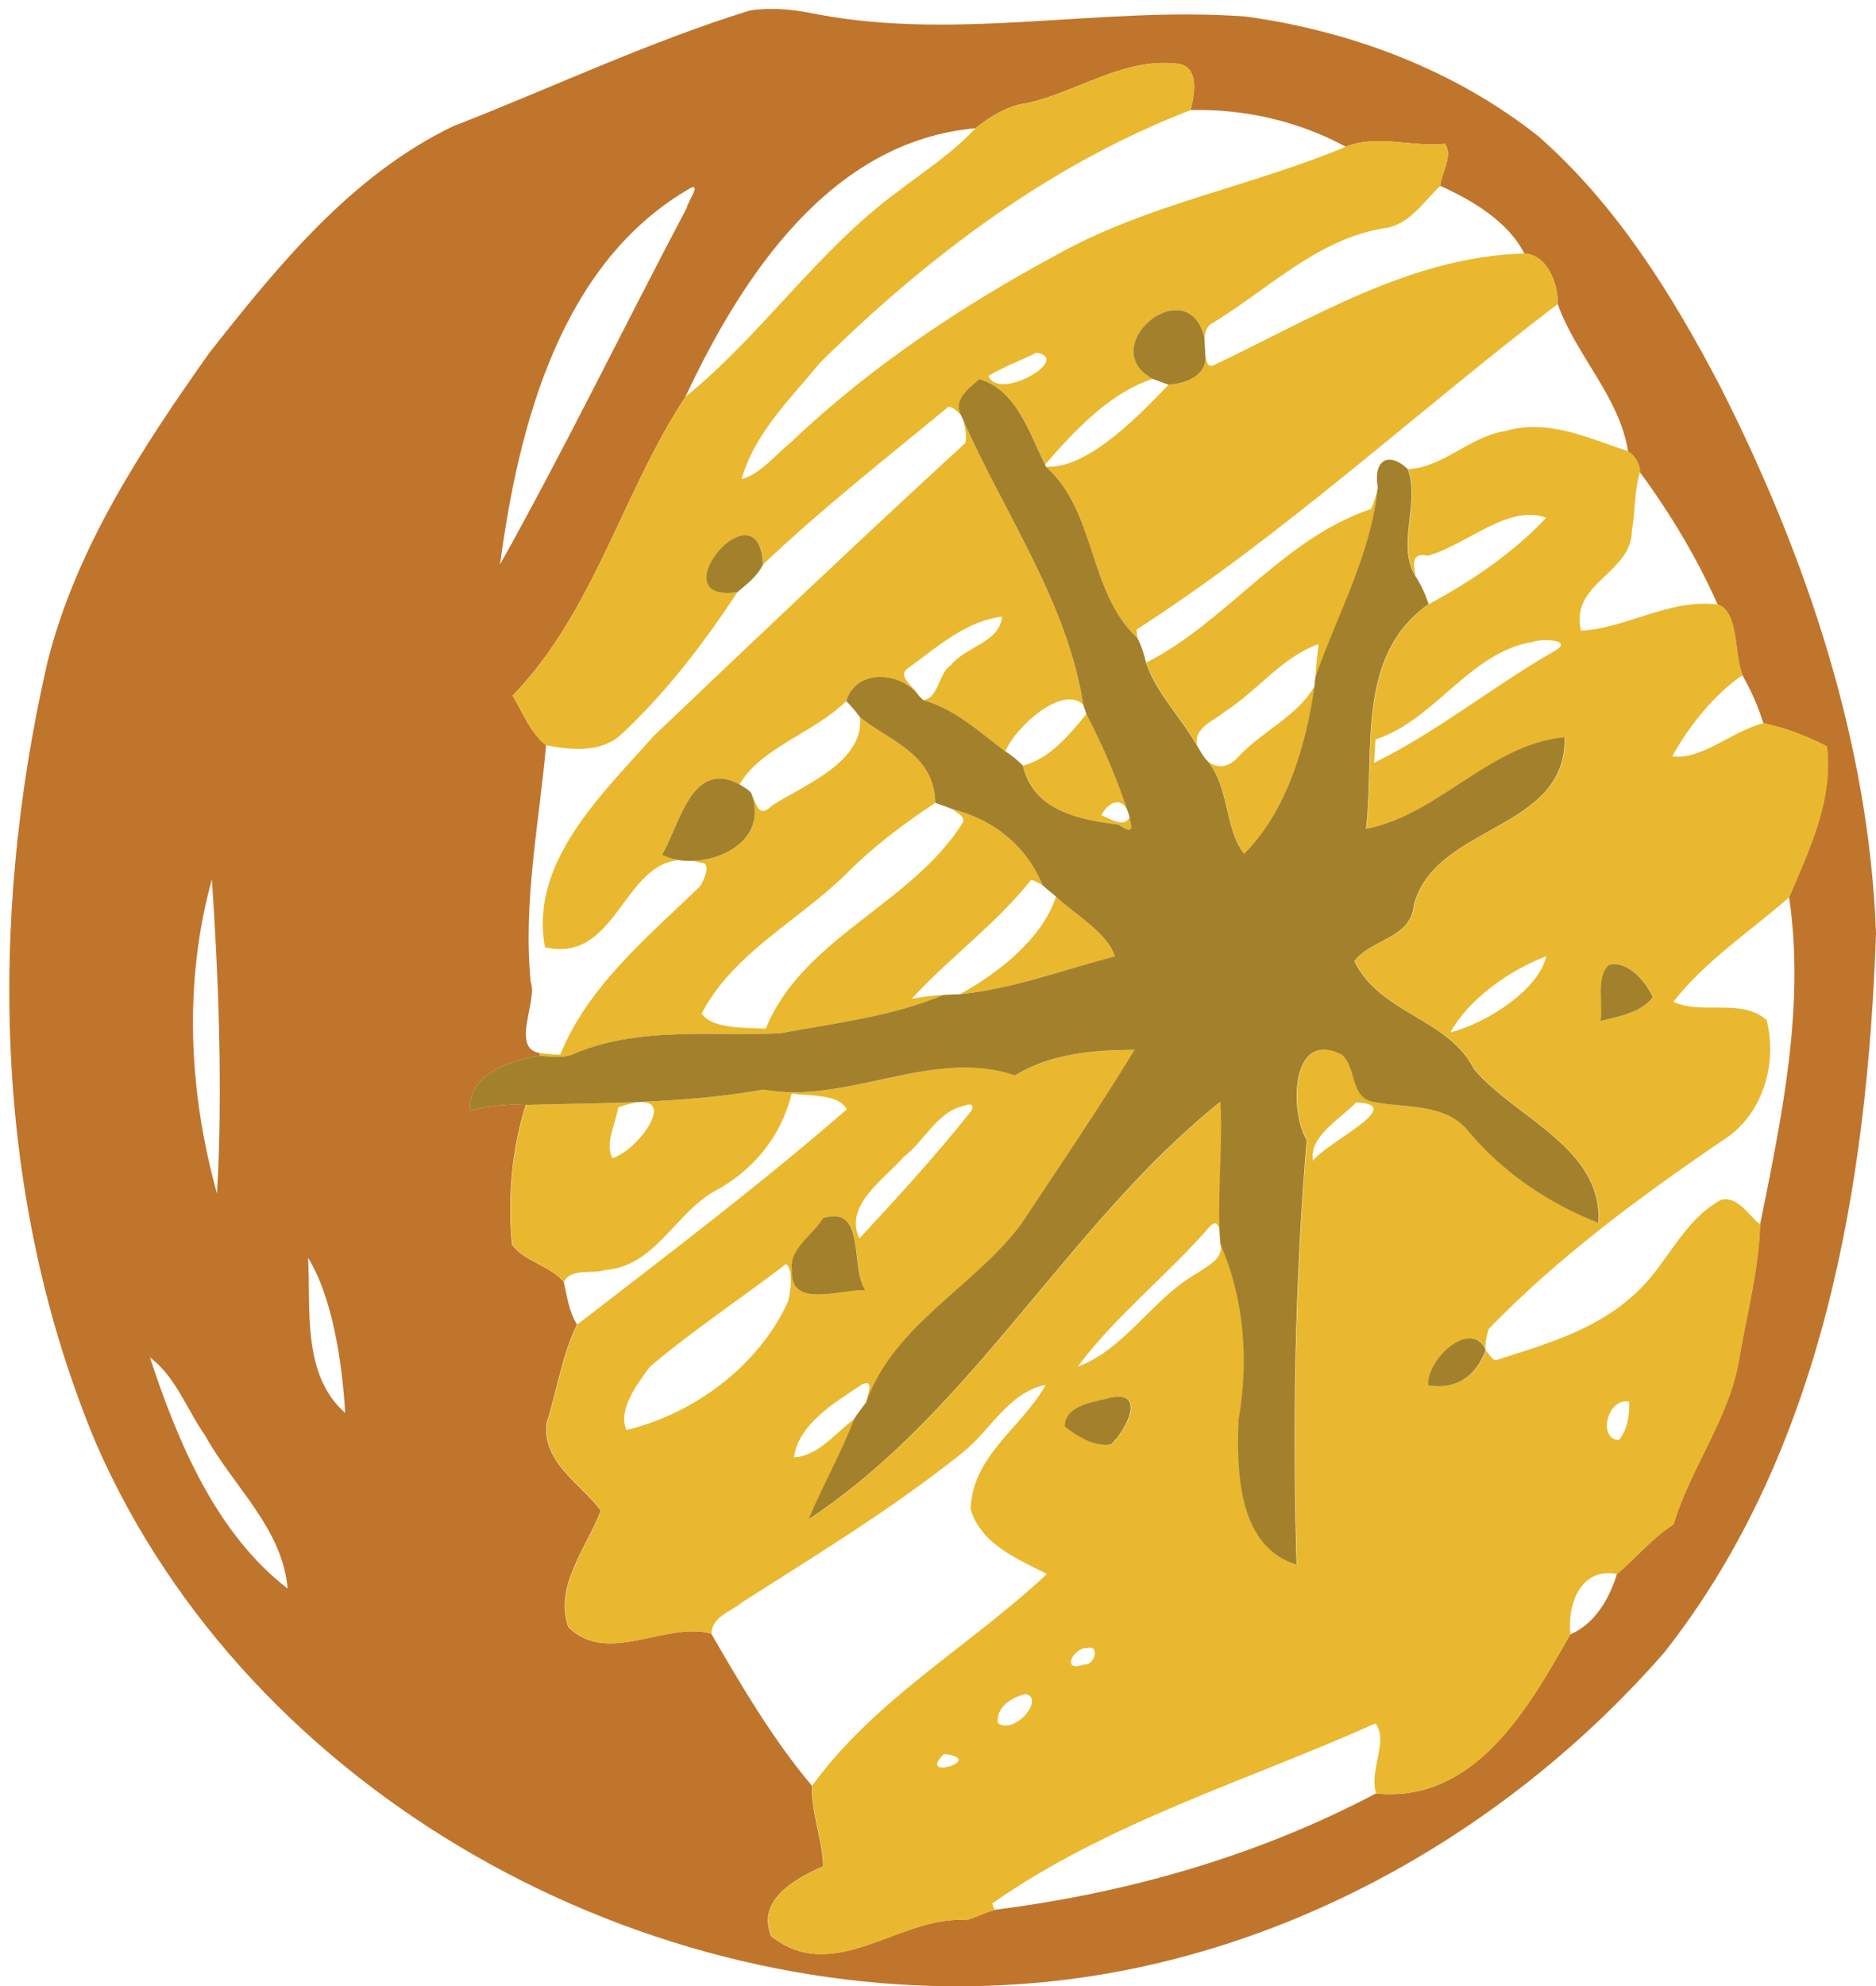
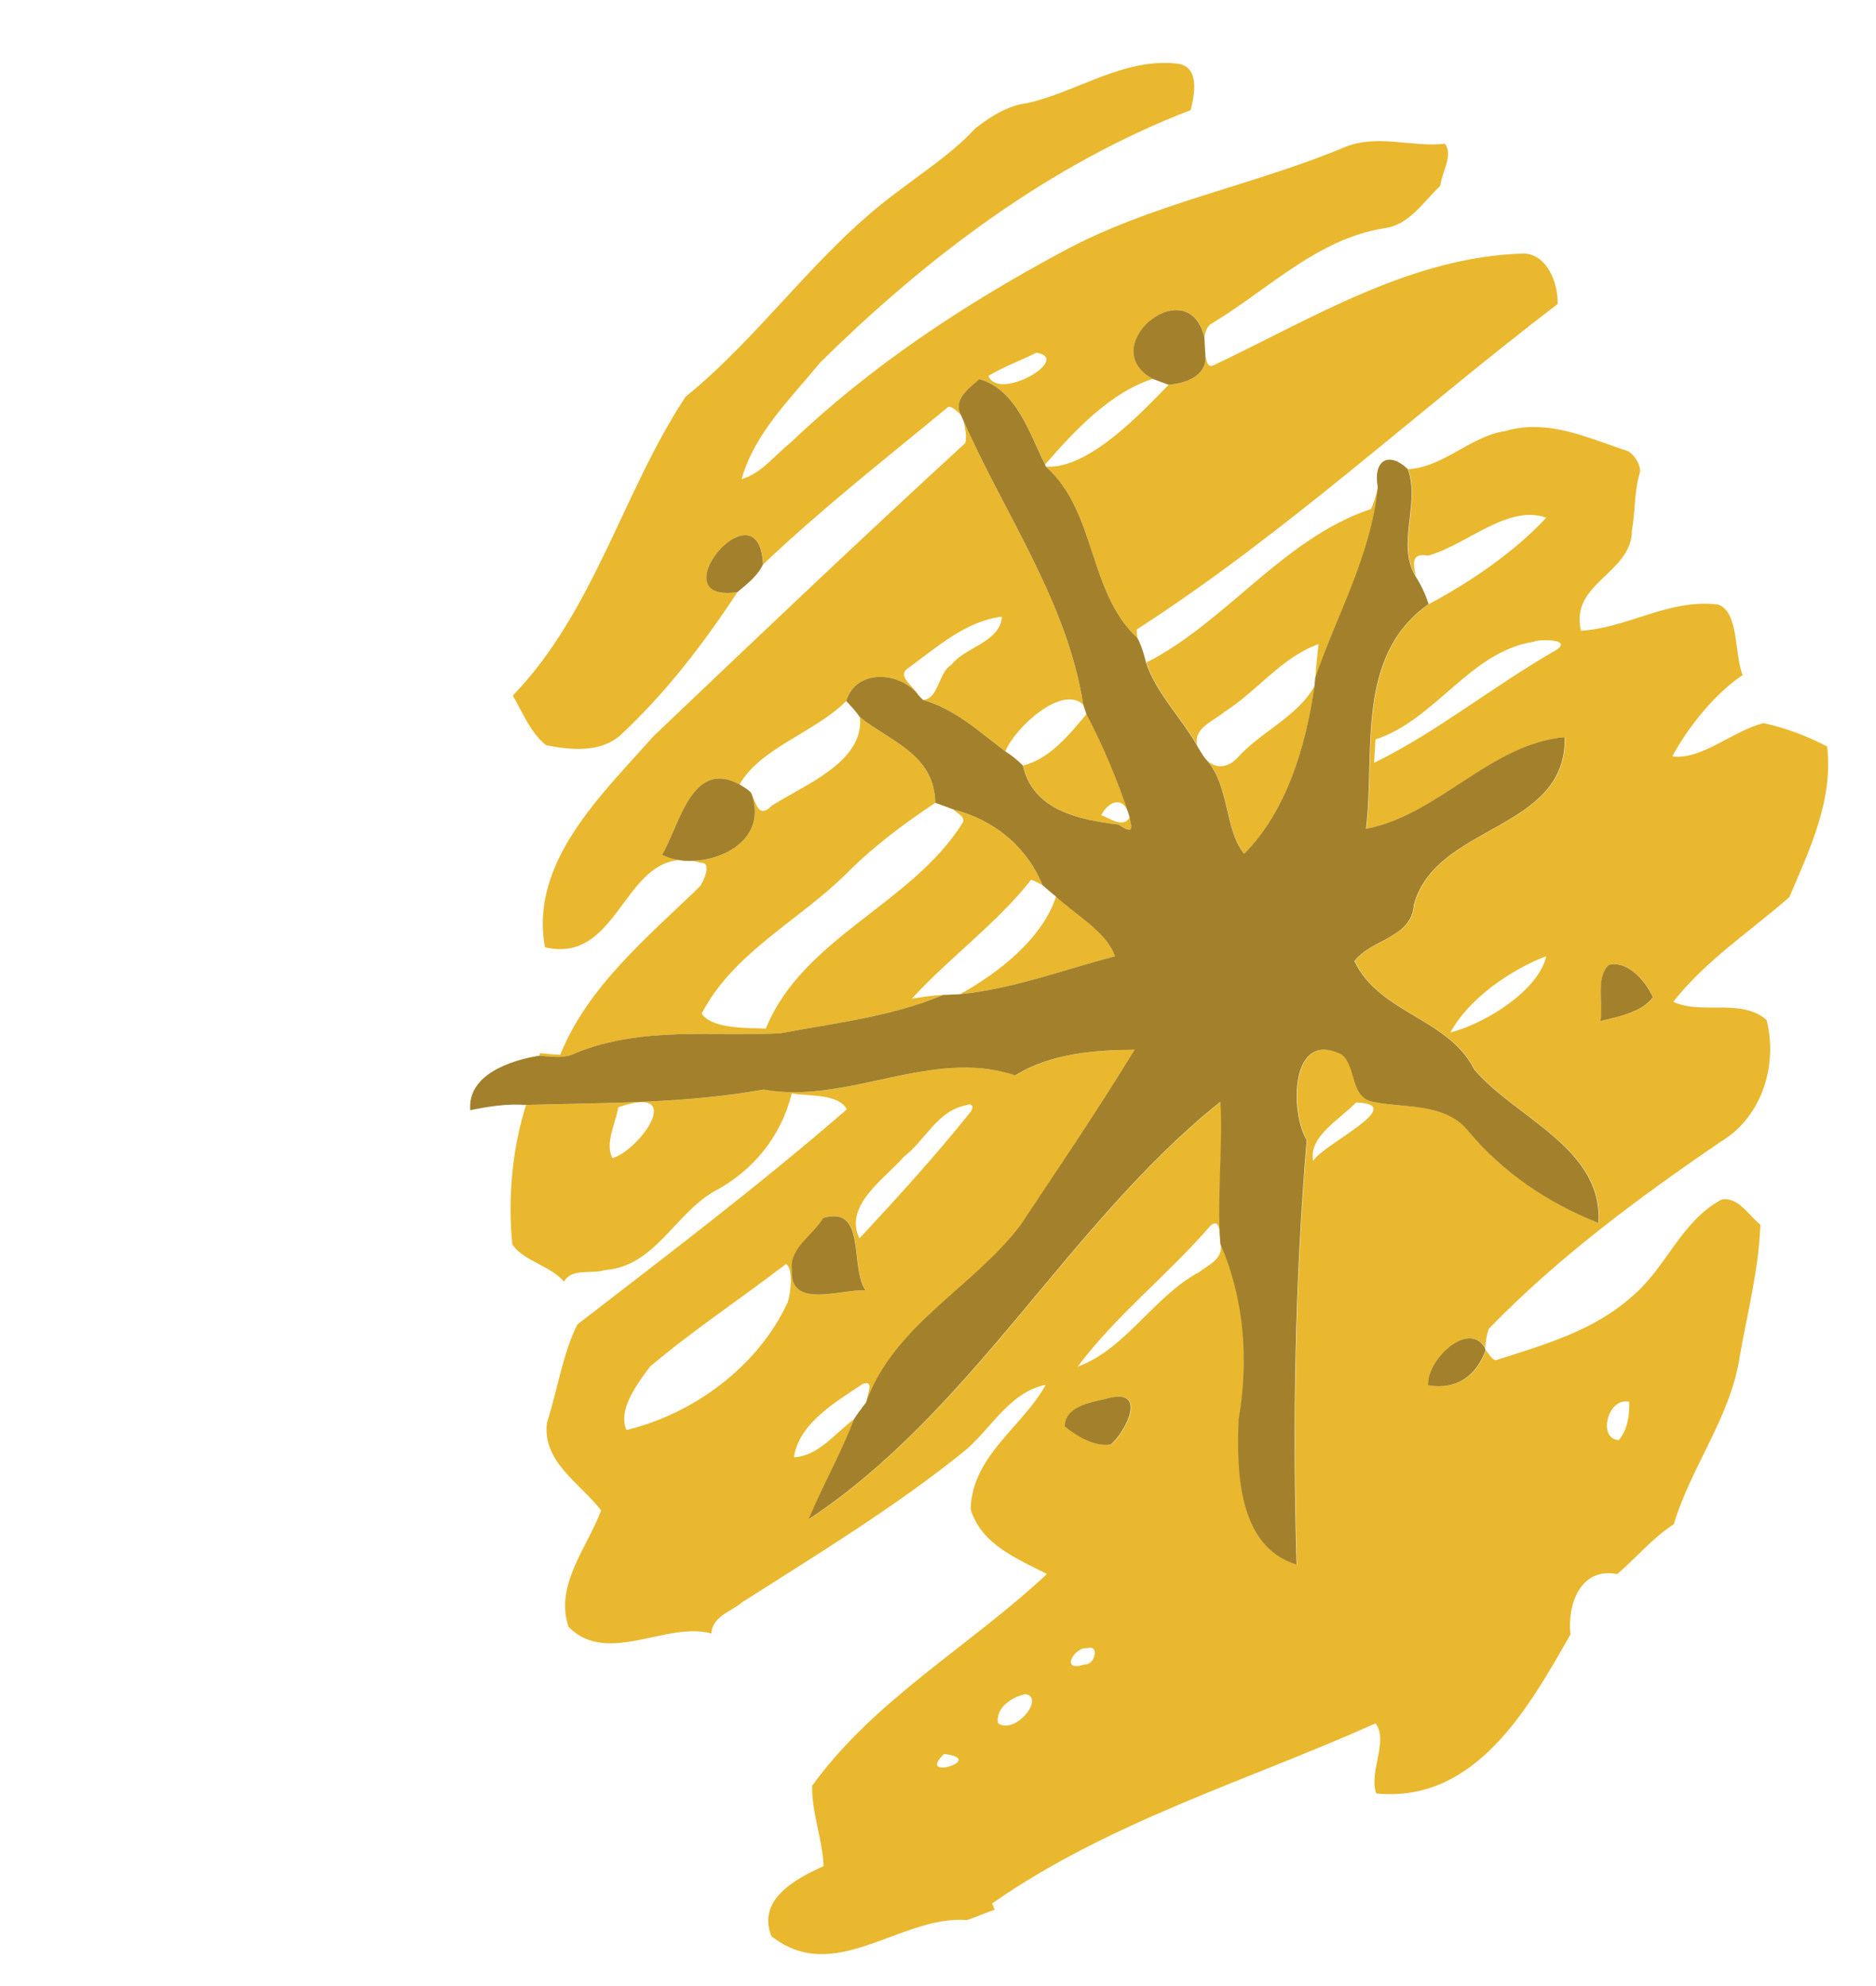
<svg xmlns="http://www.w3.org/2000/svg" xmlns:ns1="http://www.inkscape.org/namespaces/inkscape" xmlns:ns2="http://sodipodi.sourceforge.net/DTD/sodipodi-0.dtd" id="svg2" height="651.13pt" width="615.11pt" version="1.1" viewBox="0 0 615.109 651.126" ns1:version="0.91 r13725" ns2:docname="SketchedOrange.svg">
  <defs id="defs15959" />
  <ns2:namedview pagecolor="#ffffff" bordercolor="#666666" borderopacity="1" objecttolerance="10" gridtolerance="10" guidetolerance="10" ns1:pageopacity="0" ns1:pageshadow="2" ns1:window-width="1916" ns1:window-height="1035" id="namedview15957" showgrid="false" ns1:zoom="0.28995746" ns1:cx="384.44374" ns1:cy="406.95625" ns1:window-x="4" ns1:window-y="1" ns1:window-maximized="1" ns1:current-layer="g16503" />
  <g id="g4175" transform="translate(-2400)">
    <g id="g16503">
      <g id="g16508">
-         <path id="path4" d="m 2654.25,2.933 c -2.801,-0.069 -5.605,0.077 -8.395,0.508 -33.33,10.31 -64.93,25.36 -97.42,38 -33.33,16.11 -57.319,45.71 -79.789,74.2 -22.09,31.26 -43.841,64.209 -53.181,101.82 -19.31,84.5 -17.669,175.29 16.131,255.95 50.35,114.93 179.94,186.01 303.62,176.94 81.18,-5.77 157.38,-47.839 210.48,-108.66 52.18,-66.23 66.549,-153.69 69.419,-235.72 -2.29,-62.63 -22.85,-123.5 -50.98,-179.1 -15.71,-30.06 -34.05,-59.701 -59.78,-82.241 -27.43,-21.72 -61.33,-34.45 -95.83,-39.2 -46.78,-3.53 -93.82,8.021 -140.37,-0.709 -4.575,-0.963 -9.236,-1.672 -13.905,-1.788 z m 126.82,17.695 c 1.605,-0.028 3.228,0.044 4.873,0.231 7.42,0.84 5.78,9.871 4.43,15.231 17.43,-0.49 35.509,3.62 50.859,12 10.67,-4.14 21.621,0.219 32.511,-0.961 2.82,3.76 -1.091,9.411 -1.531,13.791 10.28,4.59 22.261,11.64 27.591,22.18 7.57,0.44 11.14,9.919 10.93,16.559 5.98,16.78 20.32,30.541 23.08,48.281 2.08,1.27 3.991,4.3 3.841,6.78 9.92,13.45 18.741,28.12 25.541,43.45 6.92,2.25 5.329,16.239 8.089,23.139 2.82,4.99 5.23,10.241 6.87,15.741 7.2,1.54 14.31,4.261 20.82,7.641 2.12,17.45 -5.731,33.799 -12.361,49.389 5.29,36.01 -2.429,72.18 -9.519,107.38 -0.48,14.48 -4.211,28.69 -6.711,42.95 -2.92,19.94 -15.96,36.25 -21.67,55.25 -6.99,4.51 -12.28,11.011 -18.55,16.331 -2.5,8.12 -7.229,16.349 -15.339,19.809 -13.56,23.76 -31.01,55.359 -63.67,52.109 -38.9,20.53 -81.58,32.671 -125.15,38.161 -3.04,0.97 -5.94,2.339 -8.97,3.339 -21.97,-1.69 -43.389,21.741 -64.189,5.291 -4.78,-11.93 7.79,-18.8 17.08,-22.95 -0.31,-8.9 -3.9,-17.44 -3.73,-26.37 -12.87,-15.33 -23.021,-32.629 -33.011,-49.889 -14.83,-4.1 -34.109,10.689 -46.859,-2.161 -4.65,-13.61 6.11,-25.999 10.67,-38.189 -6.69,-8.83 -19.4,-15.861 -17.75,-28.791 3.44,-10.6 5.08,-22.4 9.95,-32.17 -2.64,-4.14 -3.281,-9.33 -4.361,-14.05 -4.67,-5.31 -12.98,-6.619 -16.95,-12.139 -1.54,-15.27 -0.019,-31.581 4.511,-45.781 -6.22,-0.44 -12.18,0.481 -18.2,1.741 -0.97,-11.95 13.799,-16.481 22.709,-17.891 l 0.15,-0.839 c -9.75,-1.4 -0.68,-17.18 -3.05,-23.35 -2.55,-26.17 2.741,-51.71 5.041,-77.57 -5.12,-4.02 -7.691,-10.77 -10.941,-16.28 26.71,-27.66 35.91,-66.451 56.63,-97.941 18.47,-39.43 47.561,-83.83 95.061,-88.03 5.01,-3.88 10.55,-7.471 17,-8.241 14.989,-3.398 28.763,-12.915 44.277,-13.181 z m -153.6,40.747 c 1.323,0.342 -2.257,5.512 -2.283,6.745 -20.55,38.86 -39.85,78.68 -61.23,116.92 6.08,-45.57 19.82,-99.121 62.62,-123.49 0.414,-0.174 0.703,-0.224 0.892,-0.175 z m -158,226.88 c 2.15,30.95 3.639,70.42 1.669,102.98 -9.31,-33.49 -10.969,-69.29 -1.669,-102.98 z m 31.53,124.05 c 8.08,13.06 11.26,34.77 12.17,50.87 -14.24,-12.58 -11.21,-33.97 -12.17,-50.87 z m -51.841,32.68 c 8.42,6.19 12.201,17.291 18.191,25.741 9.09,16.52 25.26,30.219 26.95,50.009 -23.45,-18.05 -36.031,-48.08 -45.141,-75.75 z" style="fill:#c0752c;fill-opacity:1" ns1:connector-curvature="0" ns2:nodetypes="cccccccccccccccccccccccccccccccccccccccccccccccccccccccccccccccccccccccccccc" />
        <path id="path8" d="m2781.1 20.628c-15.513 0.266-29.287 9.783-44.277 13.181-6.45 0.77-11.99 4.361-17 8.241-7.41 8.03-16.59 13.95-25.2 20.55-26.27 19.18-44.961 47.32-69.861 67.48-20.72 31.49-29.92 70.281-56.63 97.941 3.25 5.51 5.821 12.26 10.941 16.28 7.99 1.55 17.52 2.539 24.18-3.141 14.92-13.81 27.37-30.09 38.52-47.03-26.46 3.76 7.09-36.44 8.45-9.12 19.31-18.34 40.249-34.74 60.759-51.68 1.72 0.09 2.84 1.671 4.1 2.661-2.61-5.07 2.76-8.801 6.07-11.711 12.21 3.49 16.359 17.69 21.539 27.97 9.54-10.99 21.441-23.691 35.291-28.041-19.26-10.54 11.361-35.87 16.941-13.75 0.33-1.89 0.909-3.829 2.819-4.669 18.16-11.02 34.221-27.441 56.011-30.961 8.26-0.95 12.929-8.689 18.489-13.909 0.44-4.38 4.351-10.031 1.531-13.791-10.89 1.18-21.841-3.179-32.511 0.961-30.63 12.87-64.099 18.64-93.459 34.7-31.85 17.11-62.411 37.289-88.611 62.339-5.2 4.09-9.429 10.021-16.039 11.941 4.27-15.12 16.07-26.39 25.75-38.2 35.01-34.57 75.26-65.01 121.5-82.78 1.35-5.36 2.99-14.391-4.43-15.231-1.645-0.188-3.269-0.259-4.873-0.231zm118.7 62.472c-37.06 0.97-69.401 21.23-101.94 36.67-2.14 0.89-2.18-1.741-2.63-3.111 0.53 6.62-6.669 9.1-12.059 9.47-8.49 8.66-26.13 27.83-40.25 26.83 16.66 14.8 13.769 41.111 30.039 56.211-0.16-0.93-0.249-1.87-0.269-2.8 49.05-31.62 91.839-71.501 138.04-106.71 0.2-6.641-3.3-16.12-10.9-16.56zm-159.96 32.509c11.97 1.95-12.44 16.151-15.75 7.611 4.99-3.01 10.54-5.011 15.75-7.611zm-23.85 22.5c0.43 2.32 1.06 4.751 0.53 7.111-34.45 31.59-68.36 63.85-102.22 96.08-16.86 19.04-40.809 41.37-35.609 69.22 23.122 5.462 25.534-27.246 44.038-28.575-2.054-0.301-3.976-0.867-5.628-1.725 5.8-9.97 9.729-31.52 25.409-23.08 6.77-11.96 24.62-17.03 34.97-27.32 3.12-10.73 17.84-9.74 23.67-1.92-1.35-2.87-7.59-6.341-3.22-8.991 9.27-6.75 18.79-15.35 30.58-16.75-0.58 8.35-11.98 9.881-16.58 15.761-4.41 2.74-3.989 11.03-9.289 11.55 10.6 3.02 18.33 10.33 27 16.83 3.19-7.88 18.69-21.98 25.55-15.28-5.21-33.57-25.62-62.251-39.2-92.911zm-93.262 143.84c1.393 0.204 2.846 0.284 4.324 0.239-1.537-0.265-2.973-0.336-4.324-0.239zm4.324 0.239c0.883 0.152 1.796 0.36 2.748 0.645 3.66-0.27 1.079 5.821-0.291 7.711-17.08 16.61-36.629 32.529-45.809 55.189-2.23 0.01-4.44-0.289-6.65-0.509l-0.15 0.839c4.1 0.39 8.38 1.021 12.17-0.989 21.16-8.58 44.389-5.341 66.609-6.311 18.04-3.43 36.51-5.43 53.58-12.6-3.46 0.12-6.899 0.66-10.289 1.22 12.47-13.61 27.659-24.479 39.139-38.989 1.3 0.47 2.531 1.119 3.741 1.789-5.3-12.85-15.959-21.45-29.359-24.87 1.18 1.3 4.209 2.261 3.139 4.431-16.77 26.77-52.319 37.519-64.539 67.439-6.21-0.24-17.941 0.11-21.011-4.97 10.52-20.16 32.27-30.59 47.87-46.25 8.67-8.68 18.53-16.009 28.72-22.789-0.27-16.08-14.971-20.16-24.711-28.08 1.45 14.71-18.179 22.15-28.869 29-4.4 4.47-5.101-0.721-6.781-4.141 5.228 13.998-7.686 21.884-19.258 22.234zm275.6-142.22c-3.01 0.024-6.052 0.428-9.13 1.347-11.53 1.7-20.121 11.86-31.811 12.47 4.15 11.3-3.839 24.519 2.491 35.069-0.59-3.24-1.99-7.909 4.02-6.689 12.71-3.56 26.25-16.99 38.75-12.45-10.25 11.08-24.57 20.909-38.45 28.309-24.18 17.05-17.49 48.441-20.52 73.661 23.75-4.46 40.599-27.771 65.159-30.061 0.69 30.93-42.22 28.31-49.45 54.95-0.83 11.04-13.839 11.081-19.509 18.511 8.37 17.32 30.8 18.599 39.3 35.519 13.67 16.03 42.199 25.721 40.709 50.281-16.45-6.43-31.389-16.561-42.739-30.181-7.56-9.31-20.91-7.339-31.33-9.539-7.37-1.53-5.26-11.511-10.07-15.441-16.94-8.54-17.111 18.851-11.511 27.991-3.88 46.1-4.689 92.77-3.319 139.2-19.46-5.96-19.67-31.2-19.02-47.58 3.35-19.37 1.92-39.38-5.95-57.5 0.79 4.88-4.02 6.819-7.23 9.239-14.88 8.07-23.961 25.18-39.691 30.93 12.46-16.74 29.77-30.25 43.58-46.25 3.18-2.7 2.951 2.821 3.241 5.211-1.02-14.97 0.94-32.211 0.07-45.791-49.74 39.74-80.99 101.2-135.02 136.88 4.61-11.15 10.689-21.64 14.939-32.93-6.2 4.5-11.759 12.2-19.839 12.58 1.58-11.13 13.779-18.179 22.459-23.969 4.15-1.69 1.47 3.59 1.3 5.95 9.18-25.45 35.041-37.571 50.641-58.091 12.62-19.06 25.529-37.95 37.409-57.47-13.44 0.07-27.479 1.22-39.189 8.4-27.13-9.18-55.021 9.68-82.441 4.65-25.83 4.59-51.889 4.31-78.009 5.03-4.53 14.2-6.051 30.511-4.511 45.781 3.97 5.52 12.28 6.829 16.95 12.139 2.59-4.62 9.221-2.329 13.441-3.809 16.09-1.08 22.81-18.141 35.48-25.591 13.03-6.8 22.229-18.11 25.759-32.3 5.52 0.97 15.35 0.04 18.05 5.23-28.36 24.61-58.579 47.54-88.369 70.52-4.87 9.77-6.51 21.57-9.95 32.17-1.65 12.93 11.06 19.961 17.75 28.791-4.56 12.19-15.32 24.579-10.67 38.189 12.75 12.85 32.029-1.939 46.859 2.161 0.14-5.56 6.54-7.241 10.07-10.261 24.47-15.6 49.38-30.73 72.07-48.9 9.28-7.26 15.139-19.87 27.459-22.38-7.57 13.81-24.11 23.09-24.63 40.78 3.55 11.71 15.42 16.271 25.02 21.241-25.13 23.56-56.38 40.999-76.98 69.409-0.17 8.93 3.42 17.47 3.73 26.37-9.29 4.15-21.86 11.02-17.08 22.95 20.8 16.45 42.219-6.981 64.189-5.291 3.03-1 5.93-2.369 8.97-3.339-0.19-0.53-0.58-1.581-0.77-2.111 38.3-26.76 83.45-40.099 125.68-59.009 4.4 5.64-2.299 15.829 0.241 22.959 32.66 3.25 50.11-28.349 63.67-52.109-1.09-9.78 3.279-22.169 15.339-19.809 6.27-5.32 11.56-11.821 18.55-16.331 5.71-19 18.75-35.31 21.67-55.25 2.5-14.26 6.231-28.47 6.711-42.95-3.83-3.02-7.271-9.23-12.661-8.25-13.31 7.03-18.22 22.461-29.43 31.791-12.54 11.28-29.1 15.911-44.77 20.941-1.43-0.6-2.119-2.141-3.109-3.231-3.13 8.16-9.25 13-18.83 11.42-0.52-8.63 13.6-21.5 18.63-12.18 0.04-2.21 0.419-4.329 1.139-6.359 22.79-23.49 49.151-42.981 76.131-61.381 13.5-8.11 18.639-25.049 14.969-39.819-8.31-7.33-21.409-1.611-30.609-5.991 10.59-13.55 25.239-23.06 38.059-34.32 6.63-15.59 14.481-31.939 12.361-49.389-6.51-3.38-13.62-6.101-20.82-7.641-10.08 2.47-20.261 12.19-29.941 10.9 5.22-9.66 14.04-20.641 23.07-26.641-2.76-6.9-1.169-20.889-8.089-23.139-16.01-1.98-29.61 7.709-44.9 8.589-3.83-15.71 16.719-18.67 16.689-32.95 1.19-6.31 0.7-12.919 2.67-19.089 0.15-2.48-1.761-5.51-3.841-6.78-10.156-3.312-20.508-8.054-31.259-7.967zm-50.8 19.777c-0.64 2.42-1.219 4.89-2.359 7.13-28.79 9.6-47.531 37.141-73.631 50.311 3.42 10.13 11.451 17.919 16.681 27.139-1.34-5.79 5.53-7.97 8.95-10.98 10.71-6.76 18.679-17.86 30.839-22.2-0.36 3.67-0.889 7.35-0.989 11.05 7.05-20.51 18.339-40.23 20.509-62.45zm54.602 50.12c3.558-0.067 7.734 0.692 3.719 3.27-20.32 11.57-38.67 26.639-59.63 36.939 0.11-1.92 0.34-5.76 0.45-7.68 19.73-6.42 30.849-28.7 51.819-32.02 0.534-0.278 2.025-0.479 3.642-0.509zm-75.4 14.93c-5.43 10.04-17.749 15.089-25.459 23.759-3.1 3.22-7.29 3.681-10.33 0.141 8.04 8.43 6.149 23.16 12.739 31.18 13.96-14.02 20.29-35.46 23.05-55.08zm-74.809 9.259c-5.42 6.55-12.129 14.841-20.809 16.881 3.36 14.8 18.47 17.789 31.43 19.369 5.85 4.06 3.82-0.269 3.55-2.419-1.95 3.74-6.53 0.369-9.33-0.661 2.408-4.544 6.738-6.174 8.747-1.195-3.678-10.987-8.216-21.716-13.588-31.975zm-9.991 59.811c-4.4 13.85-19.179 25.28-31.489 32.05 17.37-1.72 34.069-8.05 50.859-12.43-2.5-7.81-12.91-13.54-19.37-19.62zm160.74 19.589c-2.4 10.83-19.171 21.8-31.441 25 5.78-10.71 19.241-20.38 31.441-25zm22.344 2.617c5.599-0.011 10.629 6.256 12.686 10.823-3.74 4.99-11.35 6.36-17.22 7.83 1.04-5.63-1.679-14.349 2.781-18.439 0.589-0.144 1.174-0.213 1.753-0.214zm-318.73 45.214c9.906 0.14-1.826 15.874-9.791 18.38-2.58-4.78 1.04-11.4 1.9-16.67 3.48-1.227 6.056-1.735 7.891-1.709zm234.05 0.1c17.56 0.61-10.709 13.569-14.089 19.159-1.62-7.89 8.699-13.569 14.089-19.159zm-126.9 0.669c1.054-0.051 1.449 0.726 0.647 2.211-11.51 14.45-24.01 28.13-36.6 41.68-5.33-10.7 8.371-19.58 14.491-26.7 6.97-5.24 10.969-15.039 20.209-16.859 0.477-0.205 0.902-0.314 1.253-0.331zm-44.303 36.634c9.864-0.05 5.612 17.351 10.37 24.266-8.34-0.31-24.98 6.24-24.12-6.7-0.98-7.07 6.911-11.349 10.211-16.959 1.348-0.41 2.519-0.601 3.539-0.606zm-15.8 15.71c2.38 0.9 1.79 9.119 0.6 12.559-9.73 21.01-30.811 36.5-52.841 41.82-2.98-6.64 3.651-15.32 7.711-20.78 14.17-11.99 29.78-22.27 44.53-33.6zm109.28 43.442c7.894 0.05 2.196 11.317-2.538 15.648-5.41 0.9-10.99-2.57-15.15-5.85-0.04-6.54 8.41-7.921 13.43-9.081 1.725-0.504 3.13-0.724 4.258-0.717zm165.97 1.552c0.418-0.017 0.853 0.019 1.303 0.116 0.1 4.35-0.51 9.12-3.43 12.57-6.572-0.281-4.144-12.437 2.127-12.686zm-175.4 80.736c2.942 0.118 1.058 5.962-2.033 5.5-8.01 2.76-3.279-5.849 0.961-5.339 0.412-0.124 0.768-0.173 1.072-0.161zm-21.3 15.22c6.62 1.1-3.381 13.54-8.991 9.53-0.81-5.15 4.591-8.59 8.991-9.53zm-26.67 19.62c14.52 1.66-9.52 9.13 0 0z" fill="#cbfb64" style="fill:#e9b82e;fill-opacity:1" />
        <path id="path12" d="m2785.9 101.67c-9.875-0.253-21.799 14.962-7.956 22.538 1.73 0.66 3.47 1.3 5.22 1.92 5.39-0.37 12.589-2.85 12.059-9.47-0.08-1.55-0.259-4.65-0.339-6.2-1.569-6.221-5.12-8.688-8.984-8.787zm-64.786 22.608c-3.31 2.91-8.68 6.641-6.07 11.711 0.23 0.53 0.701 1.589 0.941 2.119 13.58 30.66 33.99 59.341 39.2 92.911 0.32 1.02 0.659 2.029 1.009 3.039 5.55 10.6 10.219 21.7 13.959 33.07l0.211 0.761c0.27 2.15 2.3 6.479-3.55 2.419-12.96-1.58-28.07-4.569-31.43-19.369-1.74-1.76-3.66-3.321-5.75-4.641-8.67-6.5-16.4-13.81-27-16.83-0.37-0.39-1.121-1.17-1.491-1.57-5.83-7.82-20.55-8.81-23.67 1.92 1.59 1.67 3.15 3.38 4.48 5.27 9.74 7.92 24.441 12 24.711 28.08 1.94 0.72 3.9 1.369 5.82 2.139 13.4 3.42 24.059 12.02 29.359 24.87 1.41 1.27 2.869 2.491 4.359 3.691 6.46 6.08 16.87 11.81 19.37 19.62-16.79 4.38-33.489 10.71-50.859 12.43-1.82 0.11-3.651 0.119-5.461 0.239-17.07 7.17-35.54 9.17-53.58 12.6-22.22 0.97-45.449-2.269-66.609 6.311-3.79 2.01-8.07 1.379-12.17 0.989-8.91 1.41-23.679 5.941-22.709 17.891 6.02-1.26 11.98-2.181 18.2-1.741 26.12-0.72 52.179-0.44 78.009-5.03 27.42 5.03 55.311-13.83 82.441-4.65 11.71-7.18 25.749-8.33 39.189-8.4-11.88 19.52-24.789 38.41-37.409 57.47-15.6 20.52-41.461 32.641-50.641 58.091-1.29 1.82-2.72 3.549-3.92 5.439-4.25 11.29-10.329 21.78-14.939 32.93 54.03-35.68 85.28-97.14 135.02-136.88 0.87 13.58-1.09 30.821-0.07 45.791l0.1 0.87c7.87 18.12 9.3 38.13 5.95 57.5-0.65 16.38-0.44 41.62 19.02 47.58-1.37-46.43-0.561-93.1 3.319-139.2-5.6-9.14-5.429-36.531 11.511-27.991 4.81 3.93 2.7 13.911 10.07 15.441 10.42 2.2 23.77 0.229 31.33 9.539 11.35 13.62 26.289 23.751 42.739 30.181 1.49-24.56-27.039-34.251-40.709-50.281-8.5-16.92-30.93-18.199-39.3-35.519 5.67-7.43 18.679-7.471 19.509-18.511 7.23-26.64 50.14-24.02 49.45-54.95-24.56 2.29-41.409 25.601-65.159 30.061 3.03-25.22-3.66-56.611 20.52-73.661-1.02-3.24-2.47-6.32-4.32-9.17-6.33-10.55 1.659-23.769-2.491-35.069-5.96-5.77-11.479-3.331-9.859 5.959-2.17 22.22-13.459 41.94-20.509 62.45-0.06 0.65-0.181 1.95-0.231 2.6-2.76 19.62-9.09 41.06-23.05 55.08-6.59-8.02-4.699-22.75-12.739-31.18-1.04-1.39-1.92-2.87-2.78-4.37-5.23-9.22-13.261-17.009-16.681-27.139-0.65-2.76-1.47-5.5-2.8-8.02-16.27-15.1-13.379-41.411-30.039-56.211l-0.261-0.709c-5.18-10.28-9.329-24.48-21.539-27.97zm-76.545 51.158c-8.769-0.396-22.679 21.512-2.834 18.692 3.2-2.65 6.63-5.27 8.45-9.12-0.34-6.83-2.692-9.44-5.616-9.572zm-8.606 79.784c-10.412-0.07-13.975 16.586-18.869 24.998 11.55 6 36.089-1.85 29.209-20.27-1.01-1.24-2.49-1.949-3.8-2.809-2.45-1.319-4.612-1.906-6.541-1.919zm293.32 60.855c-0.579 0.001-1.164 0.07-1.753 0.214-4.46 4.09-1.741 12.809-2.781 18.439 5.87-1.47 13.48-2.84 17.22-7.83-2.057-4.567-7.087-10.835-12.686-10.823zm-255.88 82.617c-1.02 0.005-2.191 0.197-3.539 0.606-3.3 5.61-11.191 9.889-10.211 16.959-0.86 12.94 15.78 6.39 24.12 6.7-4.758-6.915-0.506-24.316-10.37-24.266zm208.4 40.014c-6.069 0.092-13.914 8.949-13.524 15.422 9.58 1.58 15.7-3.26 18.83-11.42l-0.2-0.759c-1.258-2.33-3.083-3.273-5.106-3.242zm-114.99 19.134c-1.128-0.007-2.533 0.213-4.258 0.717-5.02 1.16-13.47 2.541-13.43 9.081 4.16 3.28 9.74 6.75 15.15 5.85 4.734-4.331 10.432-15.599 2.538-15.648z" fill="#663" style="fill:#a3812c;fill-opacity:1" />
      </g>
    </g>
  </g>
</svg>